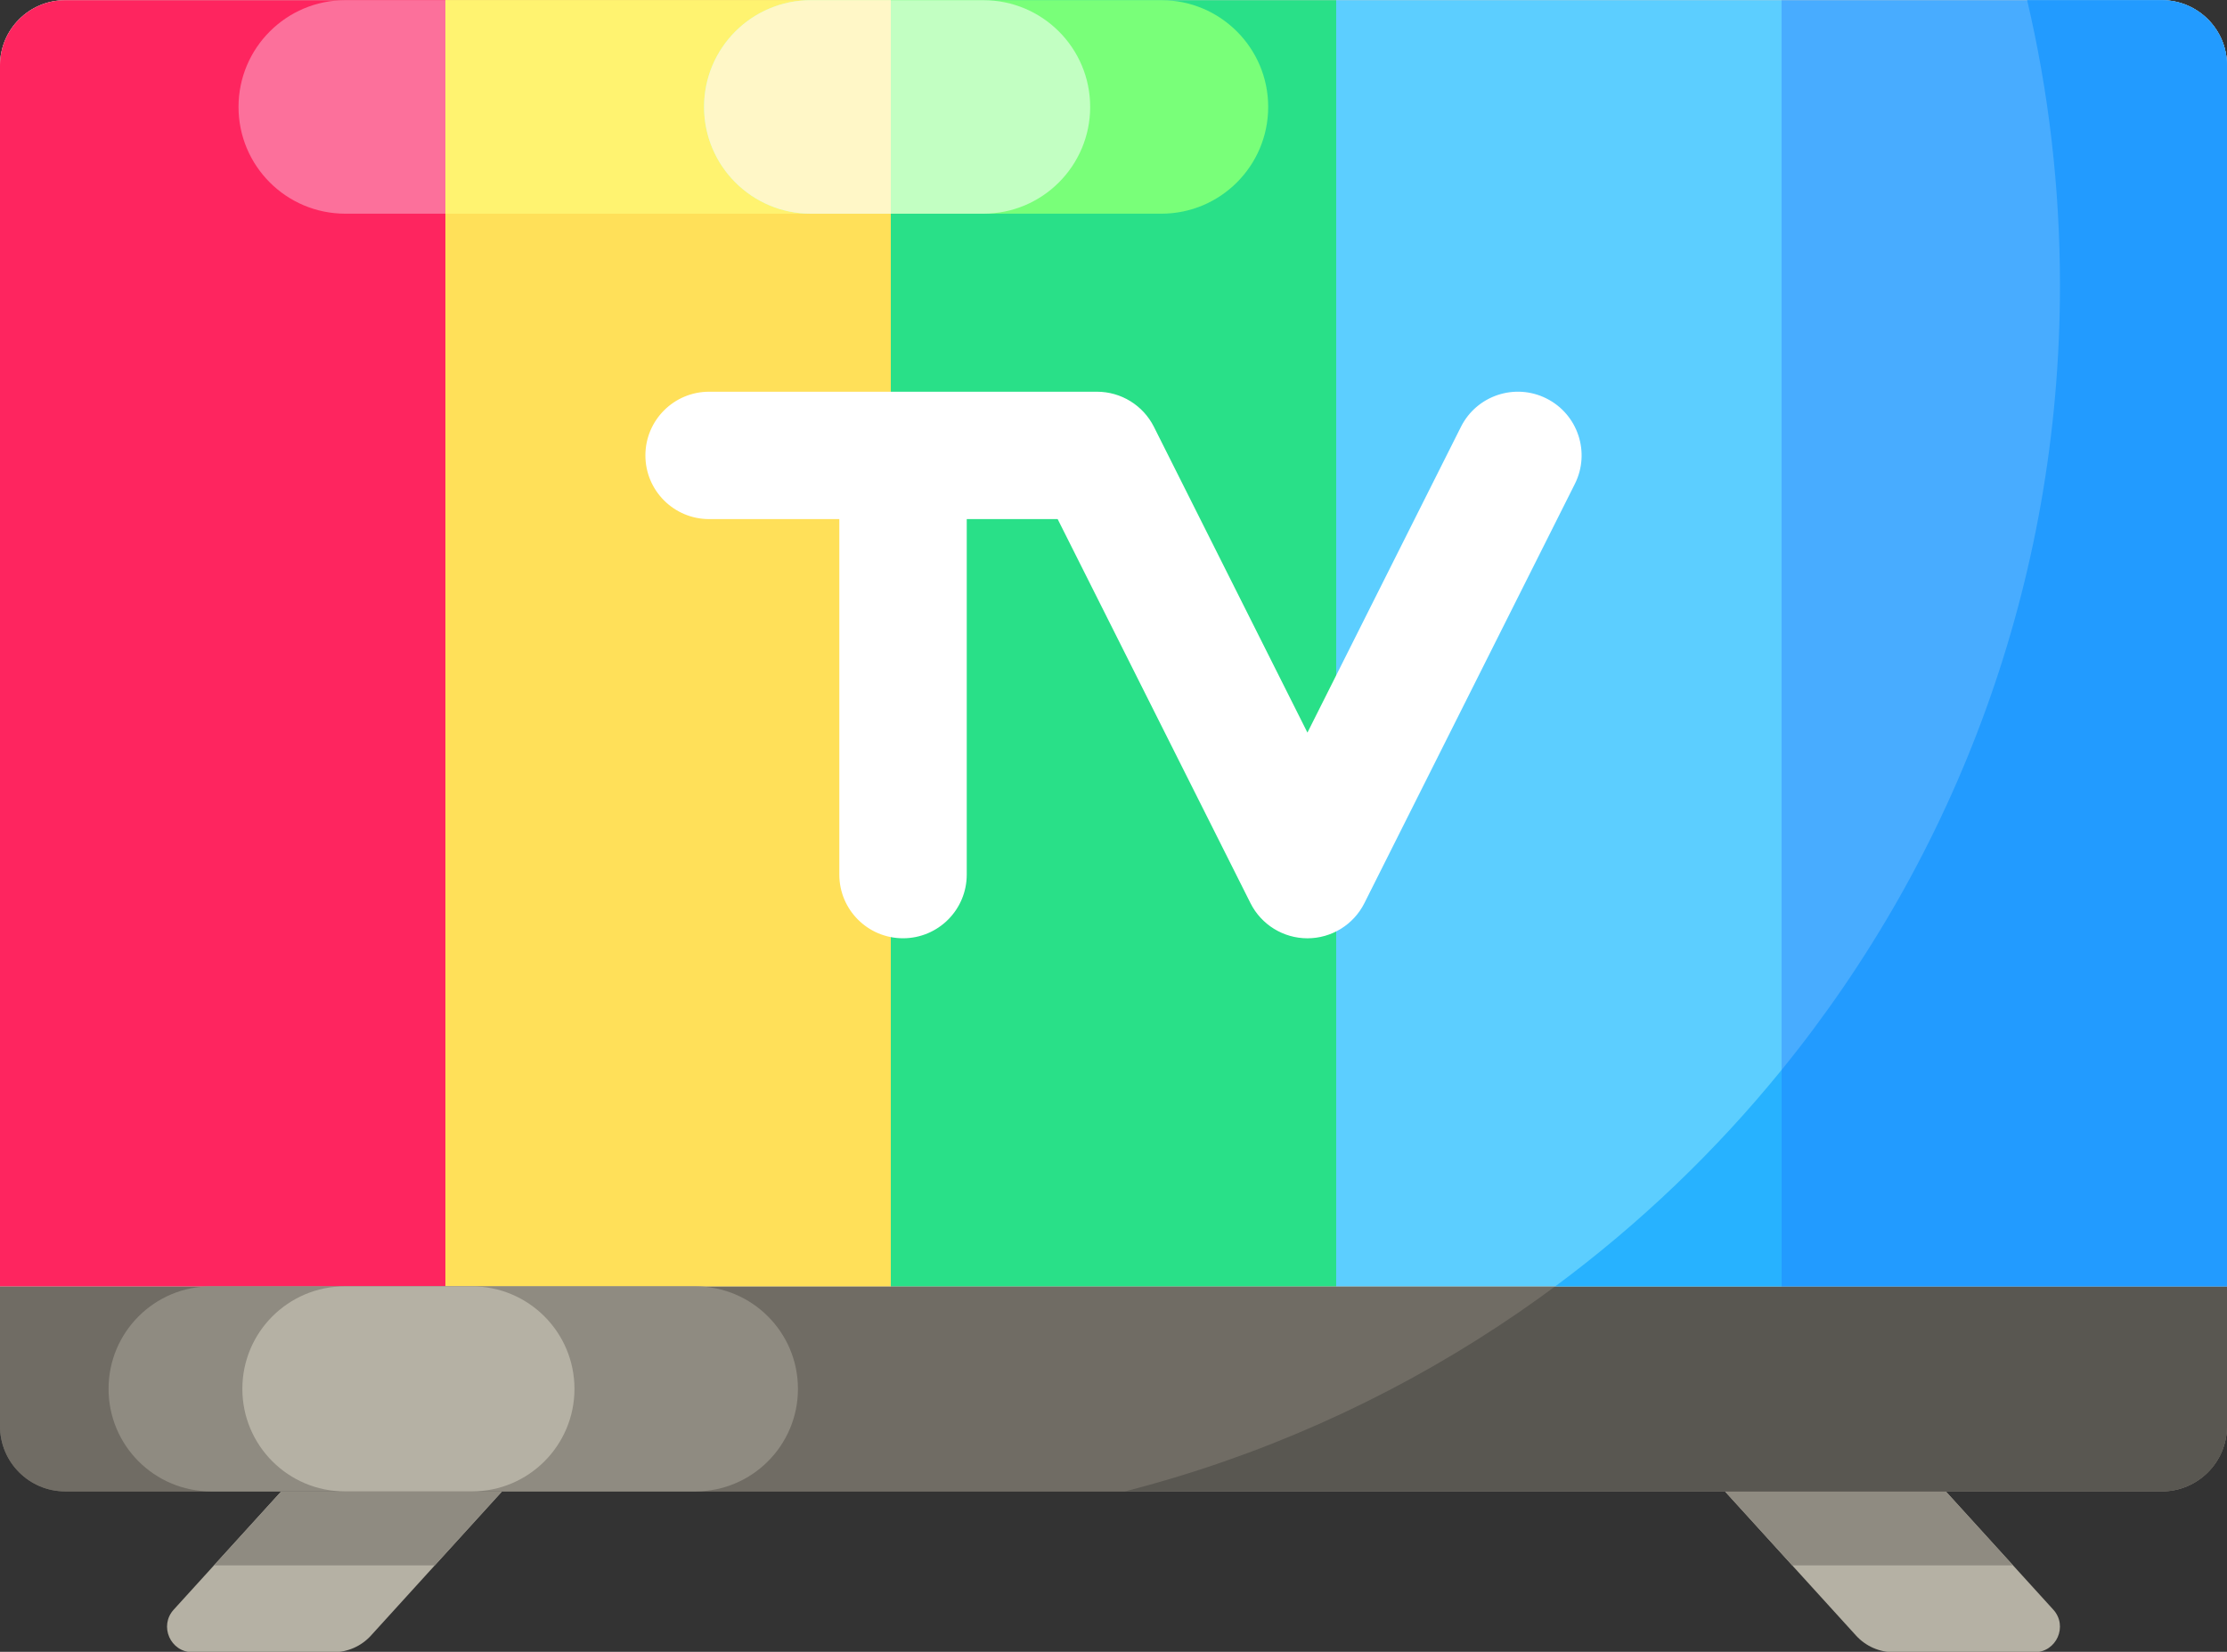
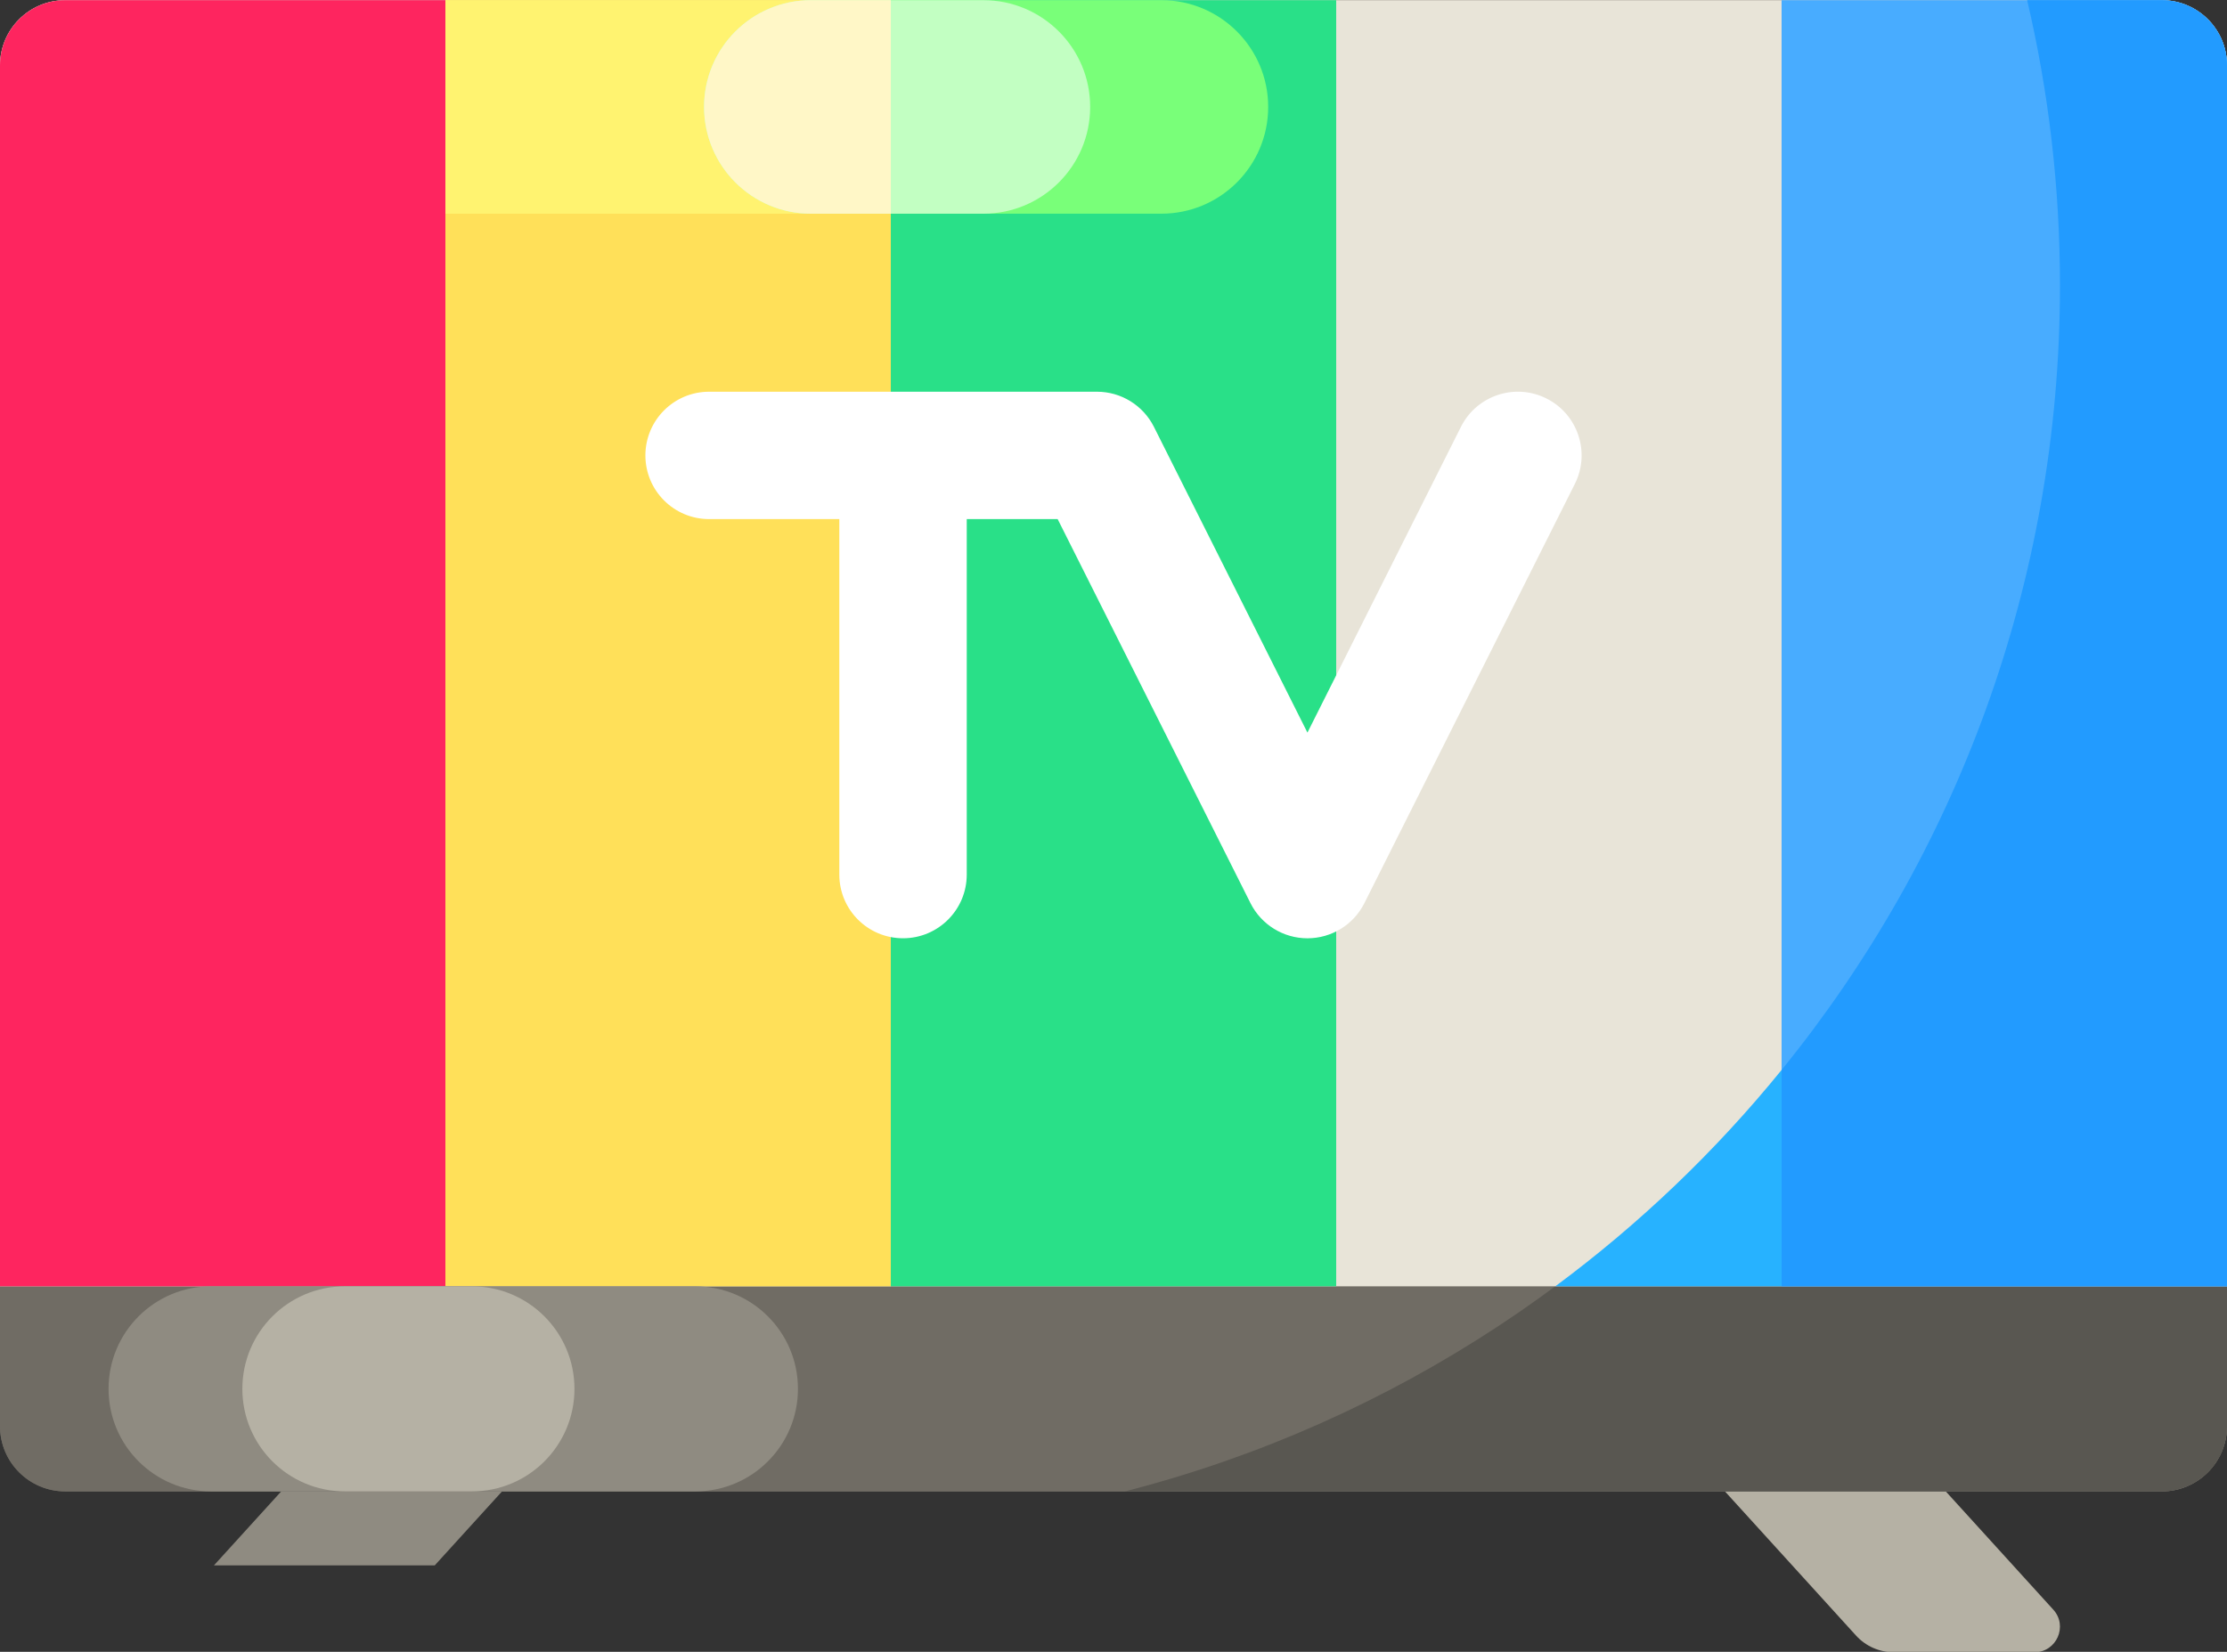
<svg xmlns="http://www.w3.org/2000/svg" height="284.9" preserveAspectRatio="xMidYMid meet" version="1.0" viewBox="0.0 0.5 384.0 284.9" width="384.0" zoomAndPan="magnify">
  <rect x="0.0" y="0.5" width="384.0" height="284.9" fill="#333333" stroke="none" />
  <g>
    <g>
-       <path d="M 99.57 243.426 L 63.965 282.594 C 62.297 284.426 59.938 285.469 57.461 285.469 L 33.207 285.469 C 29.391 285.469 27.387 280.941 29.953 278.121 L 61.492 243.426 Z M 99.57 243.426" fill="#b5b1a4" />
-     </g>
+       </g>
    <g>
      <path d="M 284.43 243.426 L 320.035 282.594 C 321.703 284.426 324.062 285.469 326.539 285.469 L 350.793 285.469 C 354.609 285.469 356.613 280.941 354.047 278.121 L 322.508 243.426 Z M 284.43 243.426" fill="#b5b1a4" />
    </g>
    <g>
      <path d="M 74.969 270.484 L 99.57 243.426 L 61.492 243.426 L 36.895 270.484 Z M 74.969 270.484" fill="#8f8b81" />
    </g>
    <g>
-       <path d="M 347.105 270.484 L 322.508 243.426 L 284.43 243.426 L 309.031 270.484 Z M 347.105 270.484" fill="#8f8b81" />
-     </g>
+       </g>
    <g>
      <path d="M 372.75 257.727 L 11.25 257.727 C 5.035 257.727 0 252.688 0 246.477 L 0 11.781 C 0 5.57 5.035 0.531 11.25 0.531 L 372.75 0.531 C 378.965 0.531 384 5.57 384 11.781 L 384 246.477 C 384 252.691 378.965 257.727 372.75 257.727 Z M 372.75 257.727" fill="#706c64" />
    </g>
    <g>
      <path d="M 372.75 257.727 L 11.25 257.727 C 5.035 257.727 0 252.688 0 246.477 L 0 11.781 C 0 5.57 5.035 0.531 11.25 0.531 L 372.75 0.531 C 378.965 0.531 384 5.57 384 11.781 L 384 246.477 C 384 252.691 378.965 257.727 372.75 257.727 Z M 372.75 257.727" fill="#706c64" />
    </g>
    <g>
      <path d="M 384 11.781 L 384 246.477 C 384 252.688 378.961 257.727 372.75 257.727 L 193.98 257.727 C 286.68 233.945 355.199 149.832 355.199 49.715 C 355.199 32.789 353.242 16.324 349.539 0.531 L 372.75 0.531 C 378.961 0.531 384 5.57 384 11.781 Z M 384 11.781" fill="#595751" />
    </g>
    <g>
      <path d="M 384 222.355 L 0 222.355 L 0 11.781 C 0 5.57 5.035 0.531 11.25 0.531 L 372.75 0.531 C 378.965 0.531 384 5.57 384 11.781 Z M 384 222.355" fill="#e8e4d8" />
    </g>
    <g>
      <path d="M 76.801 222.355 L 0 222.355 L 0 11.781 C 0 5.57 5.035 0.531 11.25 0.531 L 76.801 0.531 Z M 76.801 222.355" fill="#fe255f" />
    </g>
    <g>
      <path d="M 76.801 222.359 L 153.602 222.359 L 153.602 0.531 L 76.801 0.531 Z M 76.801 222.359" fill="#ffe059" />
    </g>
    <g>
      <path d="M 153.602 222.355 L 230.398 222.355 L 230.398 0.531 L 153.602 0.531 Z M 153.602 222.355" fill="#29e088" />
    </g>
    <g>
-       <path d="M 230.398 222.359 L 307.199 222.359 L 307.199 0.531 L 230.398 0.531 Z M 230.398 222.359" fill="#5cceff" />
-     </g>
+       </g>
    <g>
      <path d="M 384 222.355 L 307.199 222.355 L 307.199 0.531 L 372.75 0.531 C 378.965 0.531 384 5.57 384 11.781 Z M 384 222.355" fill="#48acff" />
    </g>
    <g>
      <path d="M 266.656 69.227 C 261.234 66.508 254.633 68.695 251.91 74.117 L 225.441 126.855 L 198.969 74.117 C 197.105 70.406 193.305 68.062 189.148 68.062 L 122.27 68.062 C 116.203 68.062 111.285 72.98 111.285 79.047 C 111.285 85.113 116.203 90.031 122.27 90.031 L 144.723 90.031 L 144.723 151.344 C 144.723 157.41 149.641 162.328 155.711 162.328 C 161.777 162.328 166.695 157.41 166.695 151.344 L 166.695 90.031 L 182.371 90.031 L 215.621 156.273 C 217.484 159.984 221.285 162.332 225.441 162.332 C 229.594 162.332 233.395 159.988 235.258 156.273 L 271.547 83.973 C 274.27 78.551 272.078 71.949 266.656 69.227 Z M 266.656 69.227" fill="#fff" />
    </g>
    <g>
-       <path d="M 76.801 37.355 L 59.539 37.355 C 49.371 37.355 41.129 29.113 41.129 18.945 C 41.129 8.777 49.371 0.531 59.539 0.531 L 76.801 0.531 Z M 76.801 37.355" fill="#fc709b" />
-     </g>
+       </g>
    <g>
      <path d="M 76.801 37.355 L 153.602 37.355 L 153.602 0.531 L 76.801 0.531 Z M 76.801 37.355" fill="#fff370" />
    </g>
    <g>
      <path d="M 218.672 18.941 C 218.672 29.113 210.426 37.355 200.258 37.355 L 153.602 37.355 L 153.602 0.531 L 200.258 0.531 C 210.426 0.531 218.672 8.773 218.672 18.941 Z M 218.672 18.941" fill="#79ff79" />
    </g>
    <g>
      <path d="M 169.562 37.355 L 139.812 37.355 C 129.645 37.355 121.402 29.113 121.402 18.941 C 121.402 8.773 129.645 0.531 139.812 0.531 L 169.562 0.531 C 179.73 0.531 187.977 8.773 187.977 18.941 C 187.977 29.113 179.73 37.355 169.562 37.355 Z M 169.562 37.355" fill="#c2ffc2" />
    </g>
    <g>
      <path d="M 153.602 37.355 L 139.812 37.355 C 129.645 37.355 121.402 29.113 121.402 18.941 C 121.402 8.773 129.645 0.531 139.812 0.531 L 153.602 0.531 Z M 153.602 37.355" fill="#fff7c7" />
    </g>
    <g>
      <path d="M 384 11.781 L 384 222.359 L 307.199 222.359 L 307.199 185.039 C 337.215 148.109 355.199 101.016 355.199 49.715 C 355.199 32.789 353.242 16.324 349.539 0.531 L 372.75 0.531 C 378.961 0.531 384 5.57 384 11.781 Z M 384 11.781" fill="#229bff" />
    </g>
    <g>
      <path d="M 307.199 185.039 L 307.199 222.359 L 268.176 222.359 C 282.699 211.598 295.816 199.047 307.199 185.039 Z M 307.199 185.039" fill="#27b2ff" />
    </g>
    <g>
      <path d="M 119.906 257.727 L 36.402 257.727 C 26.633 257.727 18.719 249.809 18.719 240.043 C 18.719 230.273 26.633 222.359 36.402 222.359 L 119.906 222.359 C 129.672 222.359 137.59 230.273 137.59 240.043 C 137.59 249.809 129.672 257.727 119.906 257.727 Z M 119.906 257.727" fill="#8f8b81" />
    </g>
    <g>
      <path d="M 81.367 222.359 L 59.477 222.359 C 49.707 222.359 41.789 230.277 41.789 240.043 C 41.789 249.809 49.707 257.727 59.477 257.727 L 81.367 257.727 C 91.137 257.727 99.055 249.809 99.055 240.043 C 99.051 230.277 91.133 222.359 81.367 222.359 Z M 81.367 222.359" fill="#b5b1a4" />
    </g>
  </g>
</svg>